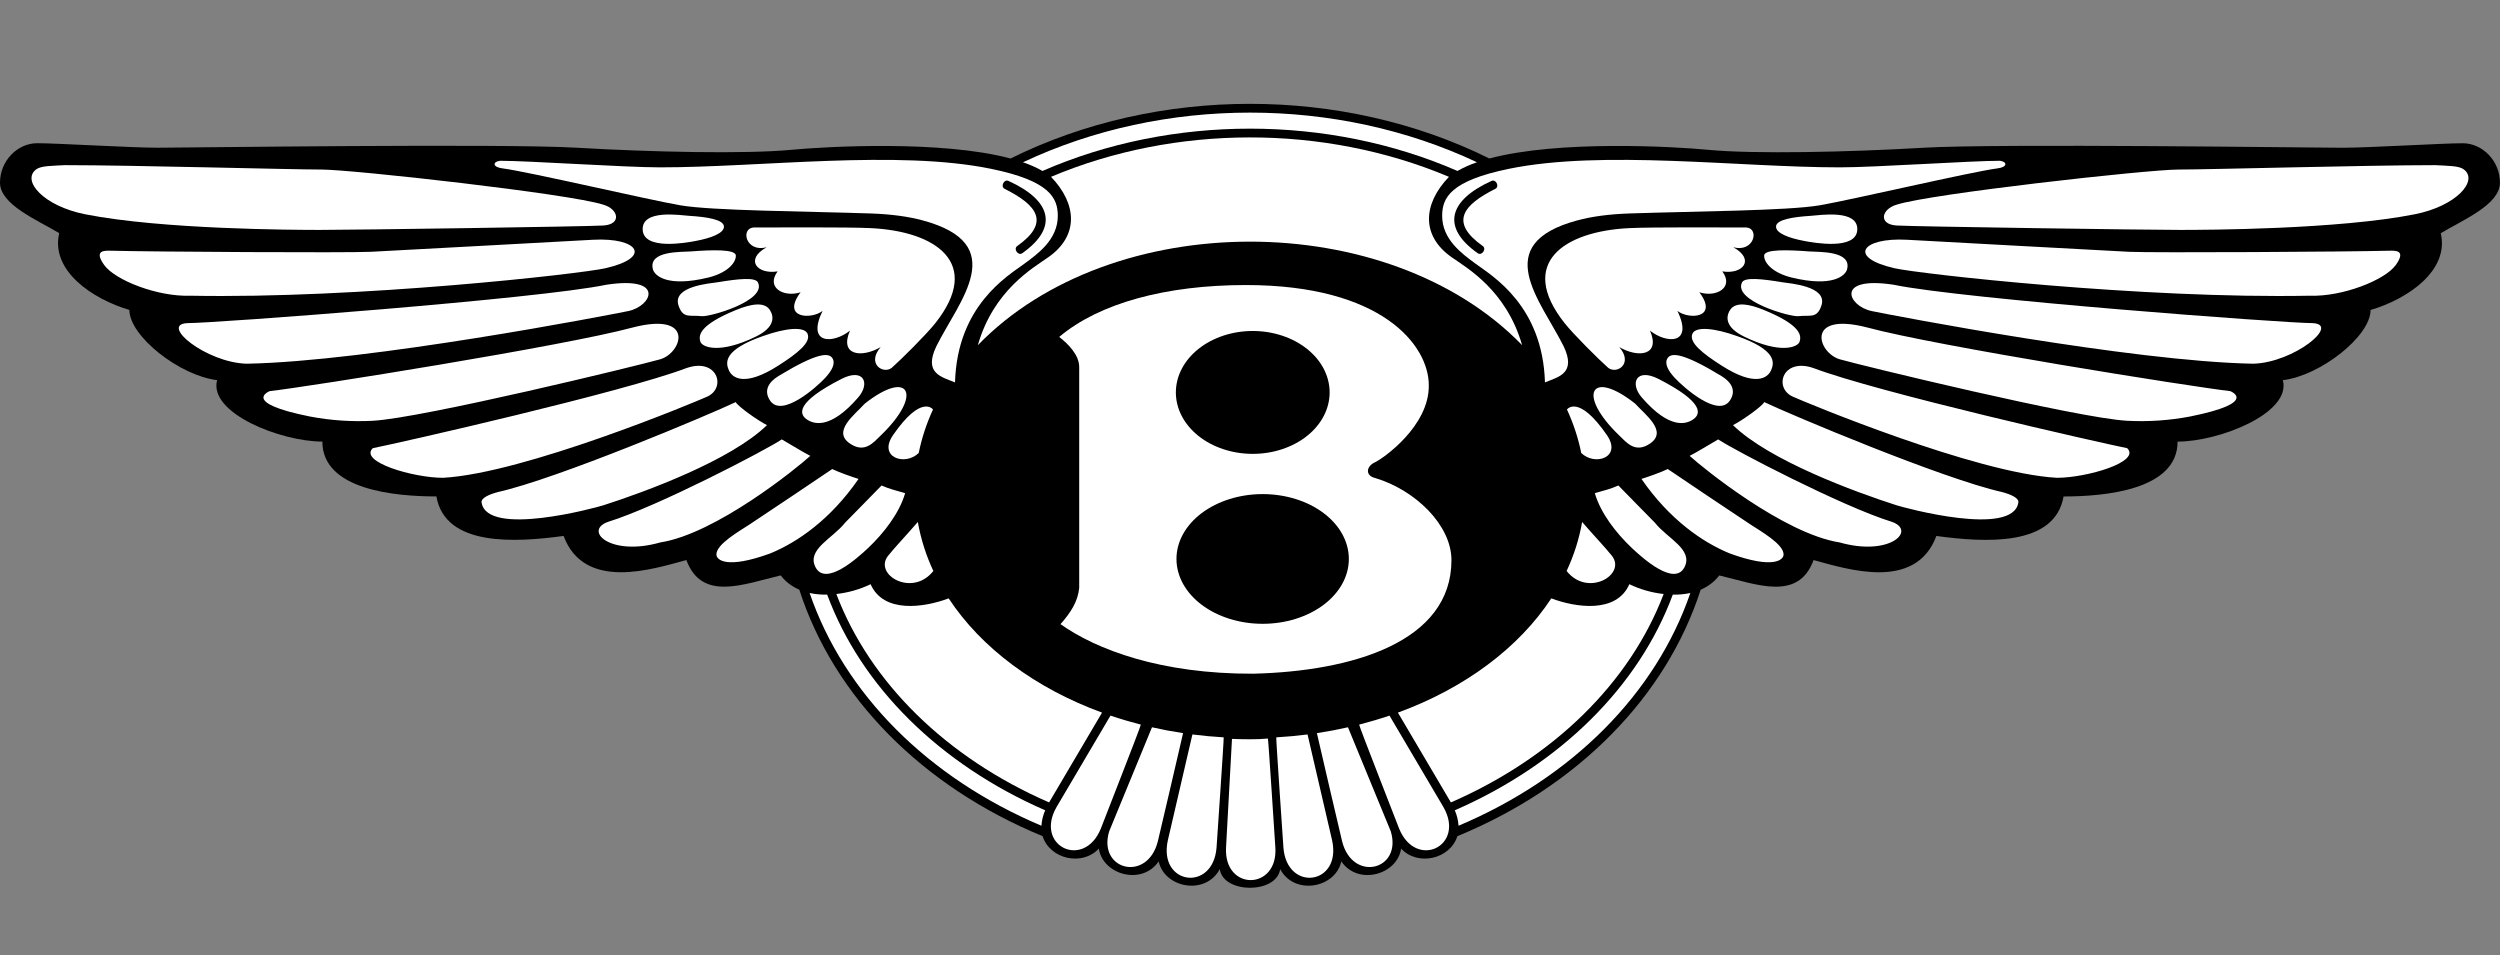
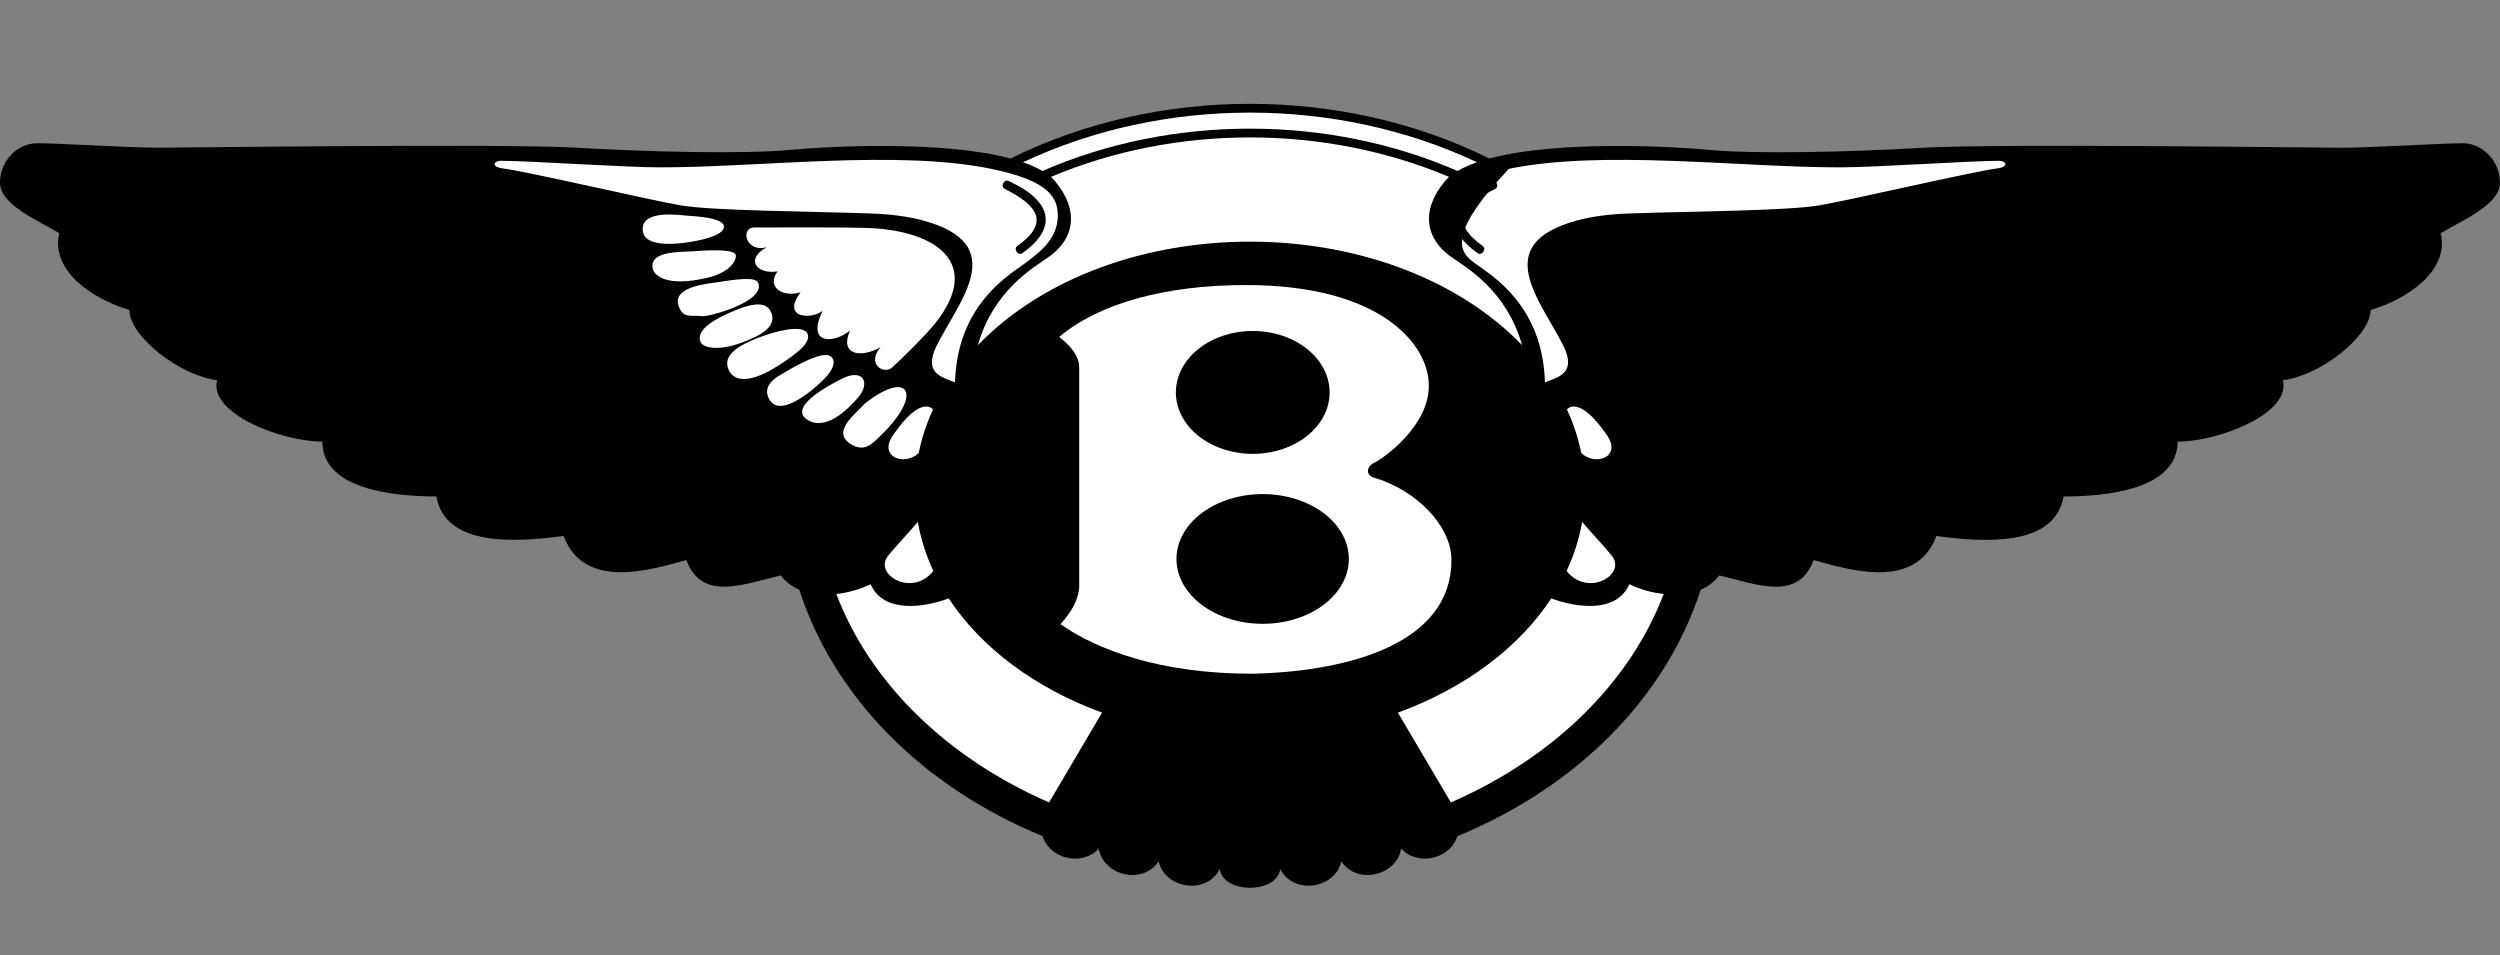
<svg xmlns="http://www.w3.org/2000/svg" width="2047" height="782" viewBox="0 0 2047 782">
  <rect x="0" y="0" width="2047" height="782" fill="#808080" stroke="none" />
  <clipPath id="cl_4">
    <rect width="2047" height="782" />
  </clipPath>
  <g clip-path="url(#cl_4)">
    <path transform="matrix(1.999 0 0 2 0 -618)" d="M524.358 664.809C530.151 675.725 546.998 672.628 549.403 661.654C556.332 671.754 572.378 667.039 573.908 656.415C580.619 663.731 593.932 660.802 596.948 651.329C596.992 651.191 596.905 651.467 596.948 651.329C646.33 631.021 682.472 594.281 696.609 550.423Q697.729 549.954 698.78 549.346Q699.831 548.737 700.794 547.998Q701.758 547.26 702.619 546.403Q703.48 545.546 704.223 544.586C719.496 548.178 736.562 555.363 742.85 538.298C756.33 541.89 784.596 551.297 793.15 528.424C812.912 531.12 841.65 532.913 845.25 512.255C862.315 512.255 891.95 509.559 891.95 489.797C909.023 489.797 938.658 478.117 935.066 464.644C950.339 462.851 971.004 446.682 971.004 435.905C986.27 431.416 1003.34 419.736 999.743 404.47C1008.72 399.078 1023.99 392.79 1023.99 383.812C1023.99 374.835 1016.81 367.643 1008.72 367.643C1000.63 367.643 970.093 369.494 959.316 369.494C948.546 369.494 818.297 367.694 787.758 369.494C757.219 371.287 718.593 372.132 699.727 370.339C685.832 368.999 638.49 366.288 610.065 373.888C549.862 344.056 474.146 344.049 413.928 373.888C385.51 366.295 338.161 369.006 324.258 370.325C305.393 372.125 266.773 371.272 236.228 369.479C205.689 367.68 75.439 369.479 64.662 369.479C53.885 369.479 23.347 367.629 15.258 367.629C7.17 367.629 0 374.821 0 383.798C0 392.782 15.273 399.071 24.257 404.456C20.658 419.729 37.73 431.402 52.996 435.89C52.996 446.667 73.654 462.837 88.927 464.629C85.335 478.11 114.977 489.783 132.042 489.783C132.042 509.537 161.685 512.24 178.75 512.24C182.342 532.898 211.088 531.106 230.85 528.41C239.405 551.29 267.677 541.883 281.15 538.283C287.438 555.356 304.504 548.164 319.777 544.572C321.861 547.282 324.484 549.162 327.391 550.408C341.528 594.274 377.677 631.014 427.052 651.322C427.088 651.46 427.008 651.183 427.052 651.322C430.068 660.794 443.381 663.724 450.092 656.408C451.622 667.032 467.668 671.739 474.597 661.647C476.995 672.621 493.849 675.718 499.634 664.802C501.012 675.011 522.981 675.011 524.358 664.809L524.358 664.809Z" />
    <path fill="white" transform="matrix(1.999 0 0 2 0 -618)" d="M356.604 548.178C361.887 560.253 378.581 557.739 388.578 553.971C401.913 574.258 424.093 590.769 451.404 600.745L429.711 637.513C387.543 619.144 356.327 588.394 342.57 552.186Q344.393 551.984 346.192 551.631Q347.992 551.277 349.755 550.773Q351.519 550.269 353.234 549.62Q354.949 548.97 356.604 548.178L356.604 548.178Z" />
-     <path fill="white" transform="matrix(1.999 0 0 2 0 -618)" d="M426.571 647.059C380.016 627.4 345.798 593.006 331.625 551.778C333.964 552.288 336.391 552.485 338.817 552.441C352.698 589.946 384.752 621.818 428.108 640.741Q427.454 642.243 427.066 643.834Q426.679 645.425 426.571 647.059ZM450.93 648.159Q450.921 648.193 450.908 648.225C444.008 665.203 423.539 655.38 432.801 639.35L454.858 601.969C458.902 603.339 463.048 604.563 467.289 605.656C467.376 606.232 451.171 647.387 450.93 648.159ZM474.255 653.442C469.985 670.427 449.509 665.247 454.326 649.347L471.858 606.749C476.026 607.696 480.274 608.498 484.595 609.146C484.638 609.307 474.255 653.442 474.255 653.442ZM498.294 656.124C496.771 674.399 474.335 671.229 478.357 653.027C478.357 653.041 488.377 609.78 488.413 609.686C492.625 610.217 496.895 610.625 501.23 610.873C501.383 611.267 498.308 655.759 498.294 656.124ZM502.199 655.847C502.199 655.854 504.589 611.609 504.626 611.5C508.823 611.675 515.024 611.799 519.345 611.361C519.549 611.74 522.333 655.388 522.376 655.745C523.732 673.634 501.128 673.998 502.199 655.847ZM14.777 378.376C16.789 376.839 21.117 376.919 26.589 376.613C54.432 376.613 119.108 378.413 131.685 378.413C144.262 378.413 233.189 388.294 247.107 392.79C253.395 394.589 254.743 400.871 247.107 401.322C239.47 401.774 144.539 403.129 131.066 403.129C120.617 403.129 66.265 402.947 34.852 396.717C17.86 393.343 8.737 382.982 14.777 378.376L14.777 378.376ZM45.36 411.64C61.529 412.092 142.368 412.544 151.804 412.092C161.233 411.64 234.442 407.603 242.975 407.152C261.432 406.183 267.407 414.402 247.915 418.832C238.035 421.084 146.863 431.409 77.698 430.061C64.669 430.513 47.16 423.773 42.664 417.484C38.175 411.196 43.115 411.64 45.36 411.64L45.36 411.64ZM76.802 441.29C88.031 441.29 220.517 431.409 248.367 425.572C272.588 421.885 267.123 434.331 257.344 436.349C249.125 438.047 150.9 457.007 101.052 457.904C84.431 457.459 65.121 441.734 76.802 441.29L76.802 441.29ZM110.481 469.132C126.206 467.333 230.85 450.719 259.144 443.082C284.735 436.452 279.569 453.459 270.373 456.111C262.183 458.472 173.001 480.179 152.7 481.265Q146.244 481.604 139.794 481.169Q133.344 480.734 126.993 479.53C98.312 473.796 110.481 469.132 110.481 469.132ZM152.7 492.486C163.929 490.242 255.1 469.577 281.15 459.703C293.844 455.28 297.662 467.748 289.683 471.377C284.742 473.621 214.681 502.811 181.446 504.611C169.321 504.611 146.893 498.082 152.7 492.486L152.7 492.486ZM301.356 473.621C291.031 478.561 228.154 505.063 203.896 510.455C200.53 511.352 196.974 512.838 197.258 514.711C199.415 529.051 244.053 516.853 247.15 515.862C264.318 510.361 299.316 497.514 314.159 483.05C310.566 481.257 302.26 475.421 301.356 473.621ZM320.221 488.894C313.488 493.383 269.469 516.299 249.263 522.58C238.705 526.1 249.817 536.957 270.439 531.077C293.231 527.543 326.51 500.574 331.902 495.634C329.206 494.286 323.369 490.694 320.221 488.894L320.221 488.894ZM340.886 501.026C332.747 506.593 317.081 516.999 307.134 523.637C303.032 526.377 293.239 531.791 293.45 536.119C293.552 538.188 297.487 542.116 315.463 535.587C326.641 531.011 340.172 521.706 351.663 505.07C349.419 504.385 343.575 502.367 340.886 501.026ZM361.092 507.759C356.881 511.971 351.438 517.727 346.111 523.032C341.207 529.357 330.277 533.911 334.037 541.22C338.11 549.133 350.935 537.744 355.555 533.386C362.083 527.215 368.386 519.061 370.755 510.9C367.607 510.003 364.014 509.107 361.092 507.759L361.092 507.759Z" />
    <path fill="white" transform="matrix(1.999 0 0 2 0 -618)" d="M204.8 374.821C216.481 374.821 255.996 377.517 270.373 377.517C311.674 377.517 367.563 370.23 405.979 378.121C429.857 383.025 433.282 389.94 433.282 397.373C433.282 407.042 425.201 412.85 419.474 417.047C412.741 421.987 392.076 434.112 391.179 465.555C385.794 463.31 378.158 461.962 383.55 450.733C392.957 431.912 414.111 408.988 377.932 399.224C372.227 397.686 365.195 396.681 356.604 396.389C330.109 395.493 291.687 395.296 278.658 393.052C265.637 390.808 216.473 379.324 206.148 377.983C201.652 377.509 201.652 375.265 204.8 374.821L204.8 374.821Z" />
    <path fill="white" transform="matrix(1.999 0 0 2 0 -618)" d="M308.628 402.131C318.057 402.131 346.934 401.934 356.618 402.393C383.404 403.669 402.532 416.719 383.186 441.21C379.397 445.997 369.268 456.031 365.224 459.623C361.632 462.319 354.891 457.823 360.728 451.09C353.092 455.579 343.663 454.683 348.151 444.358C341.411 449.75 330.19 450.194 336.922 436.277C332.434 439.869 319.857 439.424 327.938 428.64C321.205 430.884 313.569 426.84 318.509 420.107C309.976 421.463 305.036 415.167 314.02 410.234C305.488 412.456 303.243 402.576 308.628 402.131L308.628 402.131ZM282.279 397.358C278.643 397.125 262.868 394.56 263.247 403.064C263.626 411.575 281.15 408.361 284.75 407.691C291.381 406.459 296.678 404.434 296.525 401.687C296.372 398.867 289.464 397.81 282.279 397.358ZM282.921 411.939C279.088 412.231 265.309 411.553 267.458 419.335C268.136 421.783 273.2 426.738 290.142 422.621C297.567 420.814 301.414 416.836 301.414 413.673C301.414 410.912 291.432 411.291 282.921 411.939L282.921 411.939ZM293.8 424.574C291.075 425.026 275.277 426.104 277.922 434.069C279.773 439.621 282.615 437.865 287.431 438.441C290.608 438.82 314.144 432.189 310.464 424.64C309.371 422.395 302.449 423.153 293.8 424.574ZM301.611 435.861C285.945 442.223 286.149 446.529 286.863 448.853C287.57 451.185 294.754 454.063 309.619 446.799C317.146 443.119 317.241 438.936 315.39 435.978C313.08 432.269 307.236 433.573 301.611 435.861L301.611 435.861ZM312.578 446.558C296.27 452.242 297.203 457.43 298.492 460.476C299.913 463.842 305.065 467.427 318.677 458.756C326.896 453.524 332.244 449.138 330.78 445.655C329.454 442.492 321.679 443.316 312.578 446.558ZM318.961 462.895C314.683 465.489 312.738 469.001 315.434 473.002C320.258 480.172 334.481 467.522 338.052 463.653C340.704 460.782 342.402 457.765 340.901 455.557C339.349 453.284 334.525 453.459 318.961 462.895L318.961 462.895ZM344.712 464.112C325.723 473.796 327.544 478.488 330.19 480.492C333.112 482.707 339.997 485.032 351.51 471.726C356.56 465.897 353.784 459.514 344.712 464.112ZM354.192 474.269C350.184 478.751 340.792 485.506 348.064 490.541C354.192 494.782 357.784 490.125 360.801 487.24C378.245 470.459 372.474 459.835 354.192 474.269Z" />
    <path transform="matrix(1.999 0 0 2 0 -618)" d="M411.495 386.304C424.829 392.972 430.345 400.054 416.654 409.731C414.978 410.912 417.047 413.848 418.723 412.668C433.792 402.029 430.549 390.99 413.105 383.091C411.269 382.173 409.666 385.386 411.495 386.304Z" />
    <path fill="white" transform="matrix(1.999 0 0 2 0 -618)" d="M594.522 538.327C594.522 524.001 579.766 509.676 563.379 504.735C558.999 503.744 559.691 499.853 563.102 498.316C566.381 496.829 585.508 483.494 585.239 466.699C585.239 450.398 566.104 425.696 510.36 425.696C477.57 425.696 450.245 433.107 433.85 446.944C437.668 449.91 442.048 454.355 442.048 459.295L442.048 549.701C441.501 555.137 438.769 559.582 434.389 564.523C449.108 574.972 475.464 584.94 513.304 584.816C553.745 583.825 594.522 571.919 594.522 538.327L594.522 538.327Z" />
    <path transform="matrix(1.999 0 0 2 0 -618)" d="M544.623 469.657Q544.623 470.275 544.585 470.891Q544.547 471.508 544.471 472.123Q544.395 472.737 544.282 473.348Q544.168 473.959 544.017 474.564Q543.867 475.17 543.679 475.769Q543.491 476.368 543.266 476.959Q543.042 477.55 542.782 478.131Q542.521 478.712 542.225 479.283Q541.929 479.853 541.599 480.412Q541.268 480.97 540.904 481.514Q540.539 482.059 540.142 482.589Q539.745 483.118 539.315 483.632Q538.885 484.145 538.425 484.641Q537.964 485.137 537.474 485.614Q536.984 486.092 536.464 486.549Q535.945 487.007 535.398 487.443Q534.852 487.88 534.279 488.295Q533.706 488.709 533.108 489.101Q532.511 489.493 531.89 489.861Q531.269 490.228 530.626 490.571Q529.983 490.915 529.32 491.232Q528.657 491.549 527.975 491.841Q527.293 492.132 526.594 492.396Q525.896 492.66 525.181 492.896Q524.467 493.132 523.739 493.34Q523.011 493.548 522.271 493.728Q521.532 493.907 520.782 494.057Q520.032 494.207 519.273 494.327Q518.515 494.448 517.75 494.538Q516.986 494.629 516.216 494.69Q515.447 494.75 514.675 494.78Q513.903 494.811 513.129 494.811Q512.356 494.811 511.584 494.78Q510.812 494.75 510.043 494.69Q509.273 494.629 508.508 494.538Q507.744 494.448 506.985 494.327Q506.227 494.207 505.477 494.057Q504.727 493.907 503.987 493.728Q503.248 493.548 502.52 493.34Q501.792 493.132 501.078 492.896Q500.363 492.66 499.664 492.396Q498.965 492.132 498.284 491.841Q497.602 491.549 496.939 491.232Q496.276 490.915 495.633 490.571Q494.99 490.228 494.369 489.861Q493.748 489.493 493.15 489.101Q492.553 488.709 491.98 488.295Q491.407 487.88 490.86 487.443Q490.314 487.007 489.795 486.549Q489.275 486.092 488.785 485.614Q488.294 485.137 487.834 484.641Q487.373 484.145 486.944 483.632Q486.514 483.118 486.117 482.589Q485.719 482.059 485.355 481.514Q484.991 480.97 484.66 480.412Q484.329 479.853 484.034 479.283Q483.738 478.712 483.477 478.131Q483.217 477.55 482.992 476.959Q482.768 476.368 482.58 475.769Q482.392 475.17 482.241 474.564Q482.091 473.959 481.977 473.348Q481.864 472.737 481.788 472.122Q481.712 471.508 481.674 470.891Q481.636 470.275 481.636 469.657Q481.636 469.04 481.674 468.423Q481.712 467.806 481.788 467.192Q481.864 466.577 481.977 465.966Q482.091 465.355 482.241 464.75Q482.392 464.144 482.58 463.545Q482.768 462.946 482.992 462.355Q483.217 461.764 483.477 461.183Q483.738 460.602 484.034 460.031Q484.329 459.461 484.66 458.902Q484.991 458.344 485.355 457.8Q485.719 457.255 486.117 456.725Q486.514 456.196 486.944 455.682Q487.373 455.169 487.834 454.673Q488.294 454.177 488.785 453.7Q489.275 453.222 489.795 452.765Q490.314 452.307 490.86 451.871Q491.407 451.434 491.98 451.019Q492.553 450.605 493.15 450.213Q493.748 449.821 494.369 449.453Q494.99 449.086 495.633 448.742Q496.276 448.399 496.939 448.082Q497.602 447.765 498.284 447.473Q498.965 447.182 499.664 446.918Q500.363 446.654 501.078 446.418Q501.792 446.182 502.52 445.974Q503.248 445.766 503.987 445.586Q504.727 445.407 505.477 445.257Q506.227 445.107 506.985 444.987Q507.744 444.866 508.508 444.776Q509.273 444.685 510.043 444.624Q510.812 444.564 511.584 444.534Q512.356 444.503 513.129 444.503Q513.903 444.503 514.675 444.534Q515.447 444.564 516.216 444.624Q516.986 444.685 517.75 444.776Q518.515 444.866 519.273 444.987Q520.032 445.107 520.782 445.257Q521.532 445.407 522.271 445.586Q523.011 445.766 523.739 445.974Q524.467 446.182 525.181 446.418Q525.896 446.654 526.594 446.918Q527.293 447.182 527.975 447.473Q528.657 447.764 529.32 448.082Q529.983 448.399 530.626 448.742Q531.269 449.086 531.89 449.453Q532.511 449.821 533.108 450.213Q533.706 450.605 534.279 451.019Q534.852 451.434 535.398 451.871Q535.945 452.307 536.464 452.765Q536.984 453.222 537.474 453.7Q537.964 454.177 538.425 454.673Q538.885 455.169 539.315 455.682Q539.745 456.196 540.142 456.725Q540.539 457.255 540.904 457.8Q541.268 458.344 541.599 458.902Q541.929 459.461 542.225 460.031Q542.521 460.602 542.781 461.183Q543.042 461.764 543.266 462.355Q543.491 462.946 543.679 463.545Q543.867 464.144 544.017 464.75Q544.168 465.355 544.282 465.966Q544.395 466.577 544.471 467.192Q544.547 467.806 544.585 468.423Q544.623 469.04 544.623 469.657Z" />
    <path transform="matrix(1.999 0 0 2 0 -618)" d="M552.492 537.831Q552.492 538.483 552.45 539.134Q552.407 539.785 552.322 540.434Q552.237 541.083 552.11 541.727Q551.983 542.372 551.814 543.011Q551.645 543.651 551.434 544.283Q551.224 544.915 550.972 545.539Q550.72 546.163 550.428 546.777Q550.136 547.39 549.805 547.993Q549.473 548.595 549.103 549.184Q548.732 549.773 548.323 550.348Q547.915 550.923 547.469 551.482Q547.024 552.041 546.542 552.583Q546.061 553.125 545.545 553.649Q545.028 554.172 544.479 554.676Q543.929 555.18 543.347 555.663Q542.765 556.146 542.152 556.607Q541.539 557.068 540.897 557.506Q540.255 557.943 539.585 558.357Q538.915 558.77 538.219 559.159Q537.523 559.547 536.802 559.909Q536.081 560.271 535.338 560.606Q534.595 560.941 533.83 561.249Q533.066 561.556 532.283 561.835Q531.499 562.113 530.698 562.363Q529.898 562.612 529.082 562.832Q528.266 563.051 527.436 563.241Q526.607 563.43 525.766 563.588Q524.926 563.747 524.076 563.874Q523.226 564.001 522.368 564.097Q521.511 564.192 520.648 564.256Q519.786 564.32 518.92 564.352Q518.055 564.384 517.188 564.384Q516.321 564.384 515.456 564.352Q514.59 564.32 513.728 564.256Q512.865 564.192 512.008 564.097Q511.151 564.001 510.301 563.874Q509.451 563.747 508.61 563.588Q507.769 563.43 506.94 563.241Q506.111 563.051 505.295 562.832Q504.479 562.612 503.678 562.363Q502.877 562.113 502.094 561.835Q501.31 561.556 500.546 561.249Q499.782 560.941 499.038 560.606Q498.295 560.271 497.574 559.909Q496.854 559.547 496.157 559.159Q495.461 558.77 494.791 558.357Q494.122 557.943 493.479 557.506Q492.837 557.068 492.224 556.607Q491.612 556.146 491.03 555.663Q490.448 555.18 489.898 554.676Q489.348 554.172 488.832 553.649Q488.315 553.125 487.834 552.583Q487.352 552.041 486.907 551.482Q486.461 550.923 486.053 550.348Q485.644 549.773 485.274 549.184Q484.903 548.595 484.571 547.993Q484.24 547.39 483.948 546.777Q483.656 546.163 483.404 545.539Q483.153 544.915 482.942 544.283Q482.731 543.651 482.562 543.011Q482.393 542.372 482.266 541.727Q482.139 541.083 482.054 540.434Q481.969 539.785 481.927 539.134Q481.884 538.483 481.884 537.831Q481.884 537.179 481.927 536.528Q481.969 535.877 482.054 535.229Q482.139 534.58 482.266 533.935Q482.393 533.29 482.562 532.651Q482.731 532.012 482.942 531.38Q483.153 530.747 483.404 530.124Q483.656 529.5 483.948 528.886Q484.24 528.272 484.571 527.67Q484.903 527.068 485.274 526.479Q485.644 525.889 486.053 525.314Q486.461 524.74 486.907 524.18Q487.352 523.621 487.834 523.079Q488.315 522.537 488.832 522.014Q489.348 521.49 489.898 520.986Q490.448 520.483 491.03 520Q491.612 519.517 492.224 519.056Q492.837 518.595 493.479 518.157Q494.122 517.719 494.791 517.306Q495.461 516.892 496.157 516.504Q496.854 516.116 497.574 515.753Q498.295 515.391 499.038 515.056Q499.782 514.721 500.546 514.414Q501.31 514.107 502.094 513.828Q502.877 513.549 503.678 513.3Q504.479 513.05 505.294 512.831Q506.111 512.611 506.94 512.422Q507.769 512.233 508.61 512.074Q509.451 511.916 510.301 511.789Q511.151 511.662 512.008 511.566Q512.865 511.47 513.728 511.407Q514.59 511.343 515.456 511.311Q516.321 511.279 517.188 511.279Q518.055 511.279 518.92 511.311Q519.786 511.343 520.649 511.407Q521.511 511.47 522.368 511.566Q523.226 511.662 524.076 511.789Q524.926 511.916 525.766 512.074Q526.607 512.233 527.436 512.422Q528.266 512.611 529.082 512.831Q529.898 513.05 530.698 513.3Q531.499 513.549 532.283 513.828Q533.066 514.107 533.83 514.414Q534.595 514.721 535.338 515.056Q536.081 515.391 536.802 515.754Q537.523 516.116 538.219 516.504Q538.915 516.892 539.585 517.306Q540.255 517.719 540.897 518.157Q541.539 518.595 542.152 519.056Q542.765 519.517 543.347 520Q543.929 520.483 544.479 520.986Q545.028 521.49 545.545 522.014Q546.061 522.537 546.542 523.079Q547.024 523.621 547.469 524.18Q547.915 524.74 548.324 525.315Q548.732 525.889 549.103 526.479Q549.473 527.068 549.805 527.67Q550.136 528.272 550.428 528.886Q550.72 529.5 550.972 530.124Q551.224 530.747 551.434 531.38Q551.645 532.012 551.814 532.651Q551.983 533.29 552.11 533.935Q552.237 534.58 552.322 535.229Q552.407 535.877 552.45 536.528Q552.492 537.179 552.492 537.831Z" />
    <path fill="white" transform="matrix(1.999 0 0 2 0 -618)" d="M376.314 494.454C377.546 488.326 379.521 482.372 382.158 476.652C382.005 476.426 377.335 470.451 365.829 487.079C359.475 496.253 370.696 499.948 376.314 494.454L376.314 494.454ZM375.943 522.697C371.206 528.198 366.74 532.818 363.789 536.505C357.624 544.215 373.662 553.716 382.304 542.757Q380.058 537.974 378.461 532.937Q376.863 527.9 375.943 522.697ZM596.992 378.989Q600.813 376.824 604.978 375.433C547.472 348.326 476.521 348.326 419.022 375.433C422.009 376.467 424.691 377.648 427.001 378.989C480.252 355.795 544.207 355.999 596.992 378.989Z" />
    <path fill="white" transform="matrix(1.999 0 0 2 0 -618)" d="M623.465 450.304C617.009 427.846 600.89 418.708 594.638 414.336C582.069 405.556 582.754 392.578 593.494 381.393C542.174 359.759 481.221 360.007 430.506 381.393C441.246 392.578 441.924 405.556 429.362 414.336C423.11 418.708 406.984 427.846 400.535 450.304C455.353 393.81 568.647 393.802 623.465 450.304ZM667.396 548.178C662.106 560.253 645.412 557.739 635.422 553.971C622.088 574.258 599.907 590.769 572.589 600.745L594.289 637.513C636.457 619.144 667.666 588.394 681.438 552.186Q679.614 551.985 677.813 551.632Q676.012 551.278 674.248 550.775Q672.483 550.271 670.767 549.621Q669.051 548.971 667.396 548.178L667.396 548.178Z" />
-     <path fill="white" transform="matrix(1.999 0 0 2 0 -618)" d="M597.429 647.059C643.984 627.4 678.21 593.006 692.375 551.778Q688.818 552.529 685.183 552.441C671.302 589.946 639.248 621.818 595.892 640.741Q596.546 642.243 596.934 643.834Q597.321 645.425 597.429 647.059ZM573.063 648.159L573.092 648.225C579.992 665.203 600.461 655.38 591.199 639.35L569.142 601.969C565.098 603.339 560.959 604.563 556.711 605.656C556.624 606.232 572.829 647.387 573.063 648.159ZM549.738 653.442C554.015 670.427 574.483 665.247 569.667 649.347C569.667 649.347 553.053 608.957 552.135 606.749C547.974 607.696 543.726 608.498 539.405 609.146C539.362 609.307 549.738 653.442 549.738 653.442ZM525.706 656.124C527.229 674.399 549.658 671.229 545.635 653.027C545.643 653.041 535.624 609.78 535.58 609.686C531.368 610.217 527.091 610.625 522.763 610.873C522.617 611.267 525.692 655.759 525.706 656.124ZM1009.22 378.376C1007.21 376.839 1002.88 376.919 997.411 376.613C969.568 376.613 904.892 378.413 892.315 378.413C879.738 378.413 790.811 388.294 776.893 392.79C770.605 394.589 769.257 400.871 776.893 401.322C784.53 401.774 879.454 403.129 892.927 403.129C903.383 403.129 957.735 402.947 989.14 396.717C1006.15 393.343 1015.27 382.982 1009.22 378.376L1009.22 378.376ZM978.633 411.64C962.464 412.092 881.633 412.544 872.196 412.092C862.767 411.64 789.558 407.603 781.025 407.152C762.568 406.183 756.585 414.402 776.085 418.832C785.958 421.084 877.137 431.409 946.295 430.061C959.316 430.513 976.833 423.773 981.329 417.484C985.825 411.196 980.885 411.64 978.633 411.64ZM947.198 441.29C935.969 441.29 803.483 431.409 775.633 425.572C751.412 421.885 756.877 434.331 766.656 436.349C774.875 438.047 873.093 457.007 922.948 457.904C939.562 457.459 958.871 441.734 947.198 441.29ZM913.519 469.132C897.802 467.333 793.15 450.719 764.863 443.082C739.272 436.452 744.431 453.459 753.634 456.111C761.817 458.472 850.999 480.179 871.3 481.265Q877.756 481.604 884.206 481.169Q890.656 480.734 897.007 479.53C925.688 473.796 913.519 469.132 913.519 469.132ZM871.3 492.486C860.071 490.242 768.9 469.577 742.85 459.703C730.164 455.28 726.338 467.748 734.317 471.377C739.258 473.621 809.319 502.811 842.554 504.611C854.679 504.611 877.107 498.082 871.3 492.486L871.3 492.486ZM722.637 473.621C732.962 478.561 795.846 505.063 820.096 510.455C823.463 511.352 827.019 512.838 826.734 514.711C824.578 529.051 779.939 516.853 776.842 515.862C759.682 510.361 724.677 497.514 709.834 483.05C713.434 481.257 721.74 475.421 722.637 473.621ZM703.771 488.894C710.504 493.383 754.523 516.299 774.729 522.58C785.288 526.1 774.176 536.957 753.554 531.077C730.761 527.543 697.483 500.574 692.091 495.634C694.794 494.286 700.631 490.694 703.771 488.894L703.771 488.894ZM683.121 501.026C691.253 506.593 706.927 516.999 716.873 523.637C720.975 526.377 730.769 531.791 730.557 536.119C730.455 538.188 726.52 542.116 708.544 535.587C697.366 531.011 683.835 521.706 672.344 505.07C674.581 504.385 680.417 502.367 683.121 501.026L683.121 501.026ZM662.9 507.759C667.112 511.971 672.562 517.727 677.889 523.032C682.8 529.357 693.73 533.911 689.963 541.22C685.89 549.133 673.065 537.744 668.453 533.386C661.924 527.215 655.614 519.061 653.245 510.9C656.393 510.003 659.986 509.107 662.9 507.759L662.9 507.759Z" />
-     <path fill="white" transform="matrix(1.999 0 0 2 0 -618)" d="M819.2 374.821C807.52 374.821 768.004 377.517 753.627 377.517C712.319 377.517 656.43 370.23 618.022 378.121C594.143 383.025 590.718 389.94 590.718 397.373C590.718 407.042 598.792 412.85 604.519 417.047C611.259 421.987 631.925 434.112 632.821 465.555C638.206 463.31 645.842 461.962 640.457 450.733C631.043 431.912 609.897 408.988 646.075 399.224C651.781 397.686 658.812 396.681 667.411 396.389C693.905 395.493 732.328 395.296 745.349 393.052C758.371 390.808 807.534 379.324 817.859 377.983C822.348 377.509 822.348 375.265 819.2 374.821Z" />
-     <path fill="white" transform="matrix(1.999 0 0 2 0 -618)" d="M715.365 402.131C705.936 402.131 677.058 401.934 667.374 402.393C640.588 403.669 621.461 416.719 640.807 441.21C644.596 445.997 654.725 456.031 658.769 459.623C662.361 462.319 669.101 457.823 663.257 451.09C670.901 455.579 680.33 454.683 675.841 444.358C682.574 449.75 693.803 450.194 687.07 436.277C691.559 439.869 704.136 439.424 696.047 428.64C702.788 430.884 710.424 426.84 705.476 420.107C714.016 421.463 718.957 415.167 709.965 410.234C718.512 412.456 720.757 402.576 715.365 402.131L715.365 402.131ZM741.721 397.358C745.357 397.125 761.132 394.56 760.753 403.064C760.375 411.575 742.85 408.361 739.25 407.691C732.619 406.459 727.322 404.434 727.475 401.687C727.628 398.867 734.536 397.81 741.721 397.358L741.721 397.358ZM741.087 411.939C744.912 412.231 758.699 411.553 756.542 419.335C755.864 421.783 750.807 426.738 733.866 422.621C726.433 420.814 722.593 416.836 722.593 413.673C722.593 410.912 732.569 411.291 741.087 411.939L741.087 411.939ZM730.193 424.574C732.918 425.026 748.716 426.104 746.071 434.069C744.22 439.621 741.378 437.865 736.562 438.441C733.385 438.82 709.849 432.189 713.528 424.64C714.629 422.395 721.551 423.153 730.193 424.574ZM722.389 435.861C738.048 442.223 737.844 446.529 737.137 448.853C736.423 451.185 729.246 454.063 714.381 446.799C706.854 443.119 706.752 438.936 708.603 435.978C710.92 432.269 716.764 433.573 722.389 435.861ZM711.415 446.558C727.723 452.242 726.79 457.43 725.5 460.476C724.079 463.842 718.928 467.427 705.309 458.756C697.09 453.524 691.741 449.138 693.213 445.655C694.546 442.492 702.314 443.316 711.415 446.558ZM705.032 462.895C709.309 465.489 711.255 469.001 708.559 473.002C703.742 480.172 689.511 467.522 685.941 463.653C683.296 460.782 681.591 457.765 683.092 455.557C684.644 453.284 689.475 453.459 705.032 462.895L705.032 462.895ZM679.288 464.112C698.277 473.796 696.456 478.488 693.811 480.492C690.889 482.707 684.003 485.032 672.49 471.726C667.44 465.897 670.216 459.514 679.288 464.112ZM669.801 474.269C673.809 478.751 683.201 485.506 675.936 490.541C669.801 494.782 666.208 490.125 663.199 487.24C645.755 470.459 651.526 459.835 669.801 474.269Z" />
+     <path fill="white" transform="matrix(1.999 0 0 2 0 -618)" d="M819.2 374.821C807.52 374.821 768.004 377.517 753.627 377.517C712.319 377.517 656.43 370.23 618.022 378.121C590.718 407.042 598.792 412.85 604.519 417.047C611.259 421.987 631.925 434.112 632.821 465.555C638.206 463.31 645.842 461.962 640.457 450.733C631.043 431.912 609.897 408.988 646.075 399.224C651.781 397.686 658.812 396.681 667.411 396.389C693.905 395.493 732.328 395.296 745.349 393.052C758.371 390.808 807.534 379.324 817.859 377.983C822.348 377.509 822.348 375.265 819.2 374.821Z" />
    <path transform="matrix(1.999 0 0 2 0 -618)" d="M612.505 386.304C599.171 392.972 593.655 400.054 607.354 409.731C609.022 410.912 606.953 413.848 605.277 412.668C590.215 402.029 593.458 390.99 610.902 383.091C612.731 382.173 614.334 385.386 612.505 386.304Z" />
    <path fill="white" transform="matrix(1.999 0 0 2 0 -618)" d="M647.686 494.454C646.447 488.326 644.48 482.372 641.834 476.652C641.987 476.426 646.658 470.451 658.164 487.079C664.525 496.253 653.304 499.948 647.686 494.454L647.686 494.454ZM648.05 522.697C652.786 528.198 657.26 532.818 660.211 536.505C666.376 544.215 650.338 553.716 641.696 542.757C644.691 536.338 646.848 529.619 648.05 522.697Z" />
  </g>
</svg>